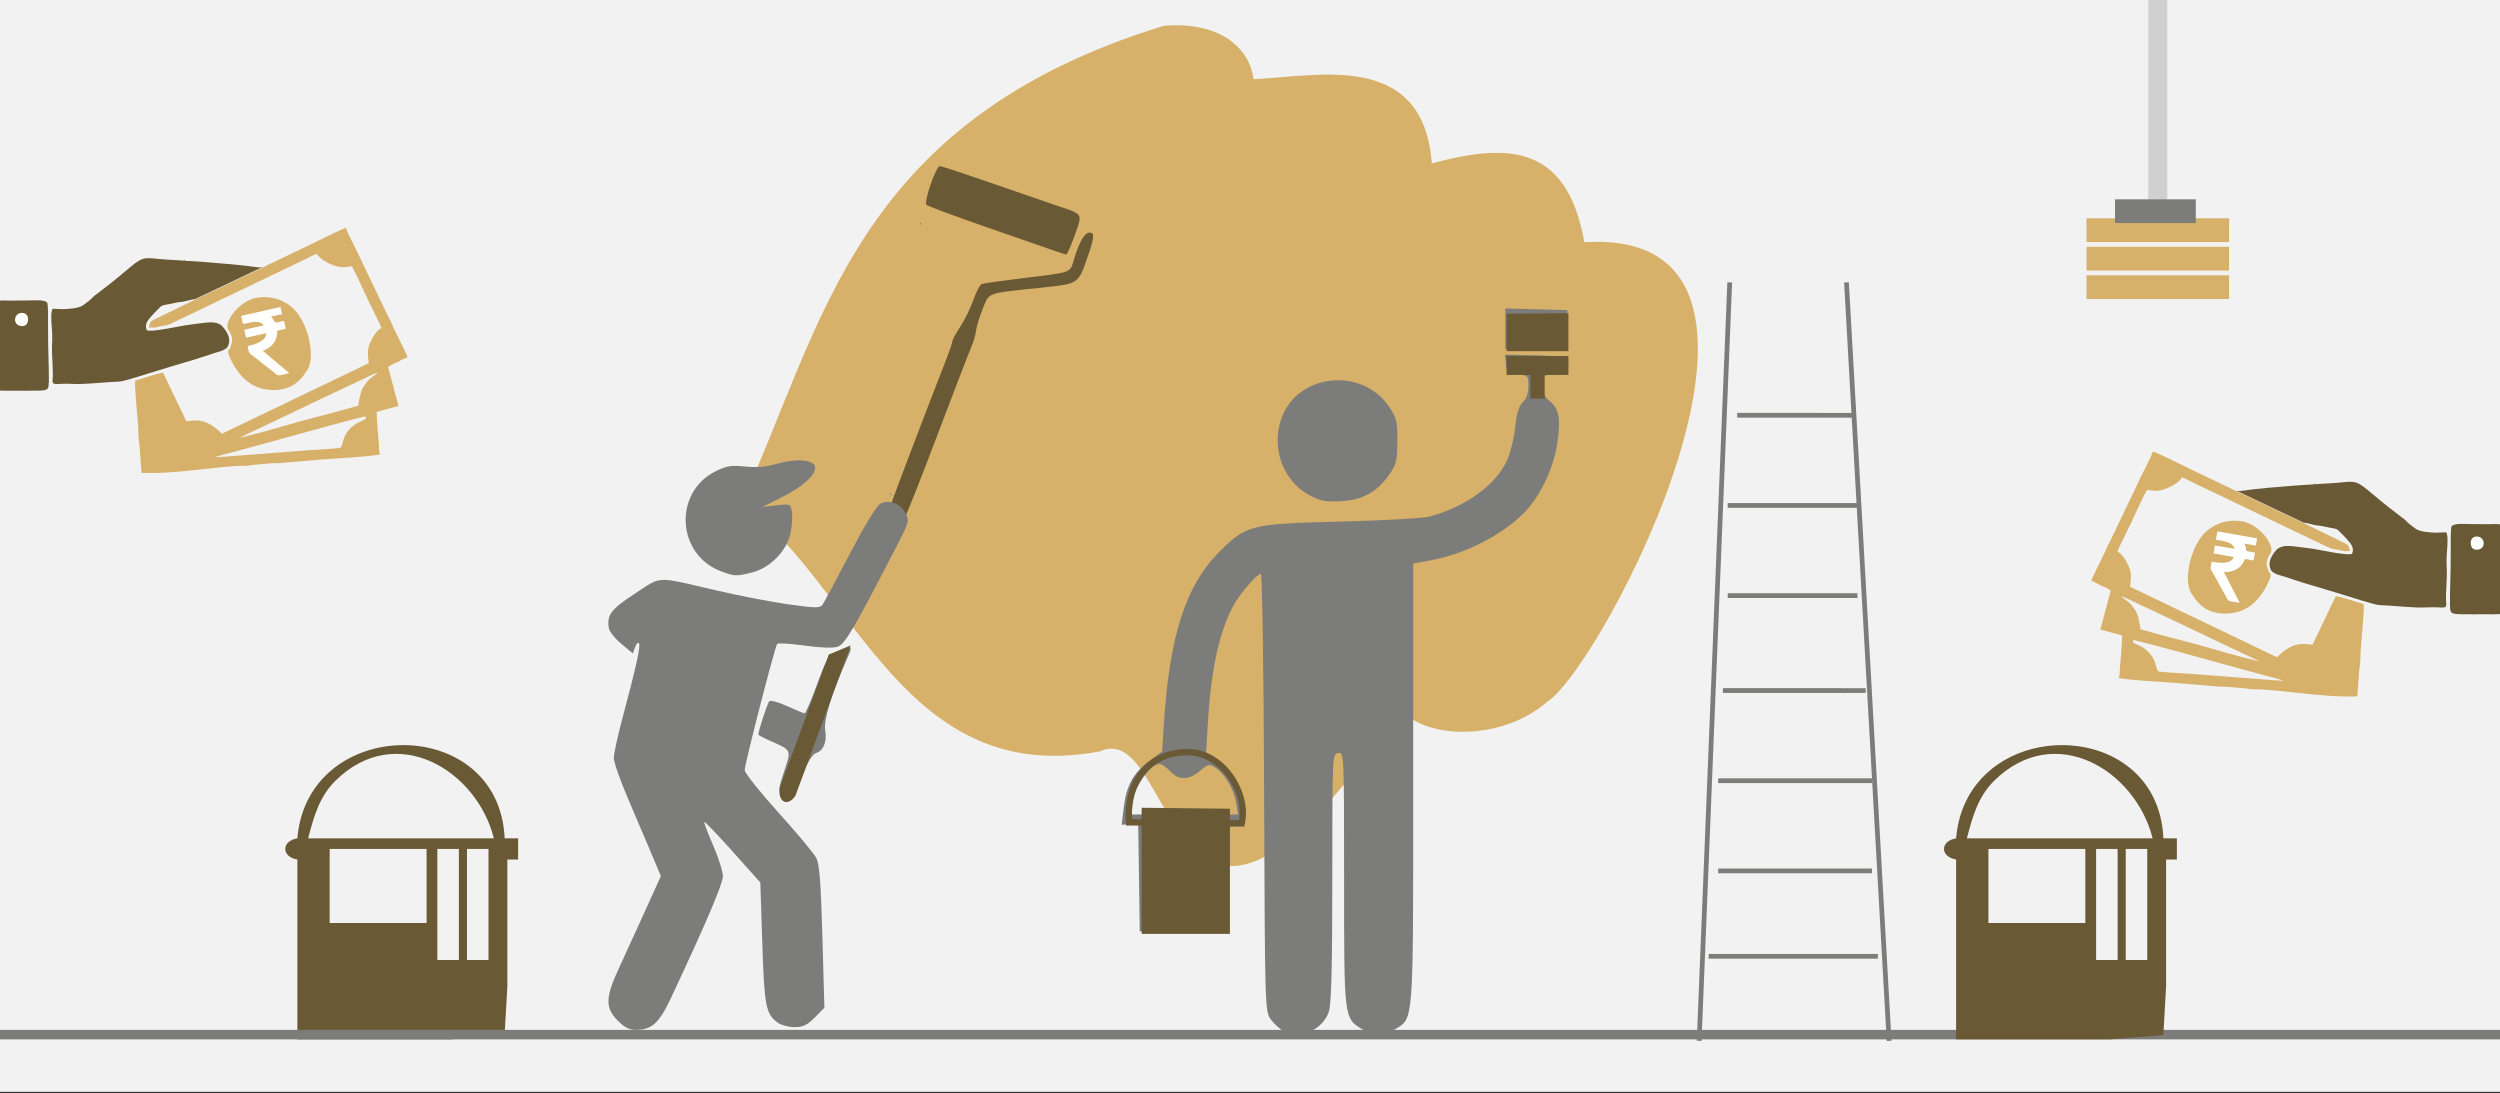
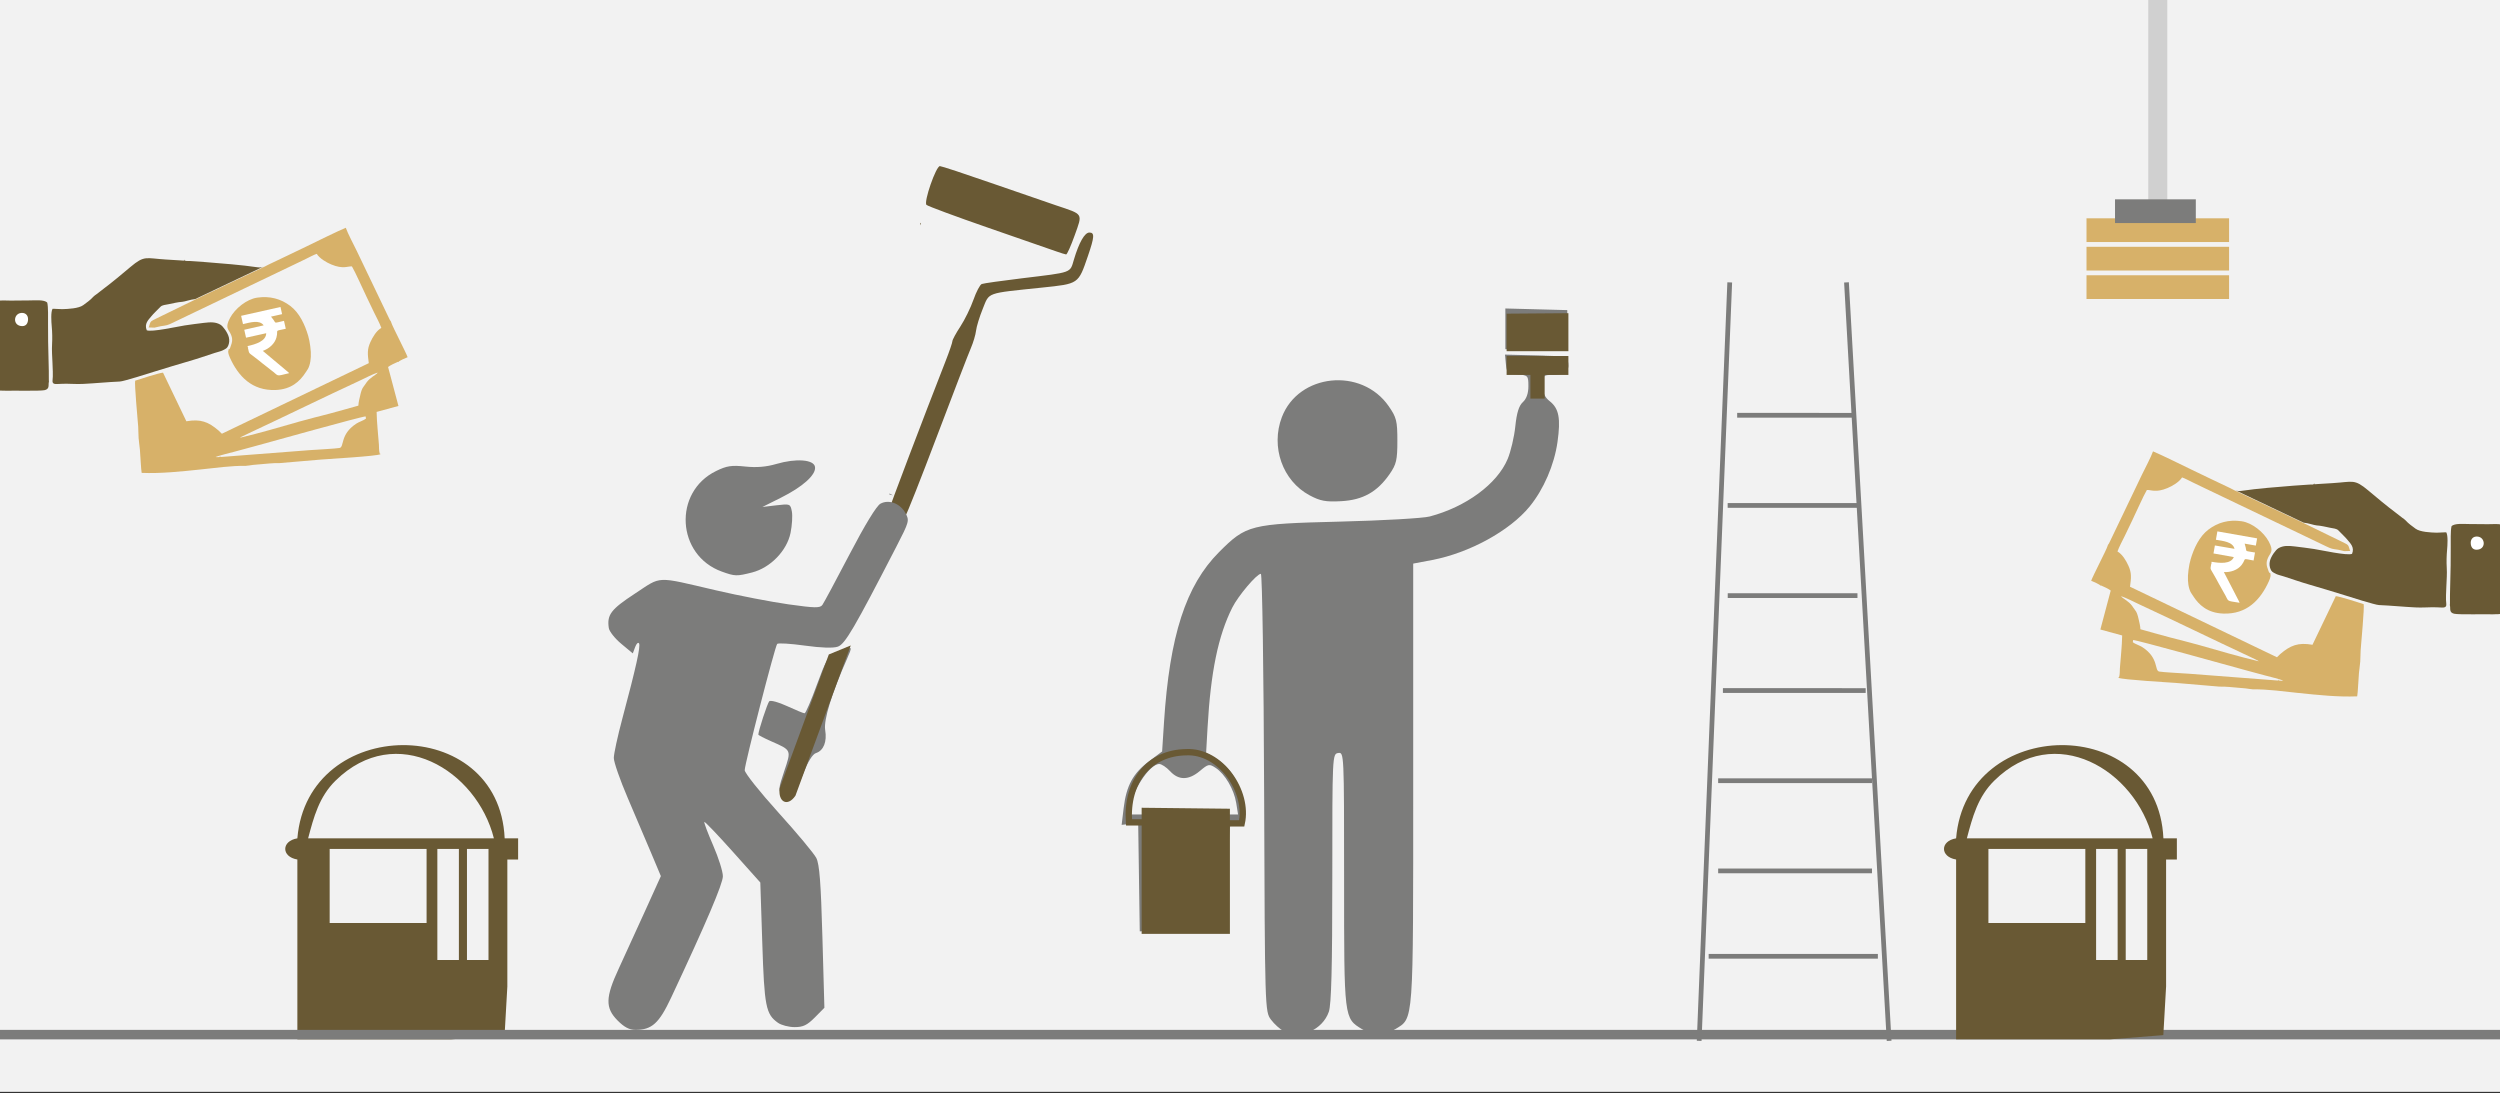
<svg xmlns="http://www.w3.org/2000/svg" width="526" height="230" overflow="hidden">
  <rect width="100%" height="100%" fill="#333333" stroke="none" />
  <defs>
    <clipPath id="clip0">
      <rect x="0" y="0" width="526" height="230" />
    </clipPath>
    <clipPath id="clip1">
      <rect x="156" y="4" width="202" height="179" />
    </clipPath>
    <clipPath id="clip2">
-       <rect x="156" y="4" width="202" height="179" />
-     </clipPath>
+       </clipPath>
    <clipPath id="clip3">
      <rect x="156" y="4" width="202" height="179" />
    </clipPath>
  </defs>
  <g clip-path="url(#clip0)">
    <rect x="0" y="0" width="526" height="229.667" fill="#FFFFFF" />
    <rect x="0" y="0" width="526" height="229.667" fill="#F2F2F2" />
    <g clip-path="url(#clip1)">
      <g clip-path="url(#clip2)">
        <g clip-path="url(#clip3)">
          <path d="M429.203 622.448C446.38 584.574 452.848 542.313 517.422 522.323 528.041 521.296 535.357 526.07 536.328 533.528 549.428 533.011 571.908 527.283 573.69 551.237 588.467 547.309 601.934 546.378 605.644 567.835 658.023 564.557 609.224 657.339 597.943 664.457 587.869 673.327 571.327 672.126 567.134 665.859 517.689 739.086 520.563 667.296 504.119 674.96 463.434 682.595 453.321 641.32 429.203 622.448Z" fill="#D7B169" transform="matrix(1.004 0 0 1 -274.73 -516.868)" />
        </g>
      </g>
    </g>
    <path d="M62.565 176.387C59.163 176.944 59.163 180.282 62.565 180.84L62.565 218.682 94.851 218.682 106.164 217.79 106.746 207.553 106.746 180.84 109.013 180.84 109.013 176.387 106.181 176.387C105.01 150.025 64.72 150.443 62.565 176.387M103.914 176.387 64.83 176.387C66.013 171.907 67.14 167.645 70.599 164.246 83.37 151.699 100.317 162.05 103.914 176.387M89.754 178.612 89.754 194.196 69.362 194.196 69.362 178.612 89.754 178.612M96.551 178.612 96.551 201.987 92.019 201.987 92.019 178.612 96.551 178.612M102.781 178.612 102.781 201.987 98.251 201.987 98.251 178.612 102.781 178.612" fill="#695934" fill-rule="evenodd" />
    <path d="M361.5 183.234 393.867 183.235" stroke="#7C7C7B" stroke-miterlimit="8" fill-rule="evenodd" />
    <path d="M361.5 164.262 393.867 164.262" stroke="#7C7C7B" stroke-miterlimit="8" fill-rule="evenodd" />
    <path d="M362.5 145.289 392.541 145.29" stroke="#7C7C7B" stroke-miterlimit="8" fill-rule="evenodd" />
    <path d="M0 0 27.27 0" stroke="#7C7C7B" stroke-width="0.999" stroke-miterlimit="8" fill-rule="evenodd" transform="matrix(-1.001 0 0 1 390.81 125.318)" />
    <path d="M363.5 106.346 390.81 106.346" stroke="#7C7C7B" stroke-miterlimit="8" fill-rule="evenodd" />
    <path d="M365.5 87.373 390.14 87.374" stroke="#7C7C7B" stroke-miterlimit="8" fill-rule="evenodd" />
    <path d="M0 0 6.425 159.58" stroke="#7C7C7B" stroke-width="0.999" stroke-miterlimit="8" fill-rule="evenodd" transform="matrix(-1.001 0 0 1 363.935 59.414)" />
    <path d="M388.5 59.414 397.473 218.994" stroke="#7C7C7B" stroke-miterlimit="8" fill-rule="evenodd" />
    <path d="M359.5 201.208 395.104 201.209" stroke="#7C7C7B" stroke-miterlimit="8" fill-rule="evenodd" />
    <path d="M0 217.685 526 217.685" stroke="#7C7C7B" stroke-width="2" stroke-miterlimit="8" fill="none" fill-rule="evenodd" />
    <rect x="452" y="0" width="4" height="47.931" fill="#D0D0D0" />
    <rect x="439" y="45.933" width="30" height="4.993" fill="#D7B169" />
    <rect x="439" y="51.925" width="30" height="4.993" fill="#D7B169" />
    <rect x="445" y="41.939" width="17" height="4.993" fill="#7C7C7B" />
    <rect x="439" y="57.916" width="30" height="4.993" fill="#D7B169" />
    <path d="M442.014 123.165C442.593 123.394 443.685 123.922 444.097 124.252L441.917 132.452 446.504 133.703C446.466 135.951 446.198 138.302 446.028 140.57 445.988 141.12 446.033 141.806 445.885 142.346 445.744 142.855 445.837 142.185 445.69 142.601 446.536 143.026 456.546 143.586 458.294 143.728L466.971 144.467C468.259 144.424 469.637 144.6 470.945 144.704 471.44 144.741 471.966 144.787 472.471 144.837 472.863 144.876 473.754 145.042 474.017 145.038 477.004 144.989 480.523 145.48 483.514 145.793 487.658 146.226 491.928 146.678 495.952 146.513 496.092 145.88 496.225 142.637 496.32 141.653 496.399 140.839 496.525 140.022 496.594 139.204 496.663 138.383 496.619 137.651 496.68 136.811 496.779 135.469 497.5 127.721 497.317 127.116 496.302 126.77 492.28 125.491 491.455 125.426L486.544 135.661C483.522 135.118 481.859 135.814 479.768 137.612L479.071 138.285 448.156 123.449C448.419 121.513 448.499 120.524 447.825 119.037 447.331 117.945 446.566 116.646 445.514 116.029 445.857 115.065 446.606 113.67 447.064 112.732 447.594 111.645 448.082 110.588 448.608 109.517 449.364 107.973 450.982 104.286 451.701 103.097 452.617 103.033 453.54 103.727 456.045 102.687 457.076 102.259 458.507 101.416 459.104 100.449 459.674 100.626 460.726 101.2 461.297 101.473 462.036 101.828 462.737 102.161 463.462 102.516L485.123 112.883C486.578 113.574 488.005 114.269 489.453 114.961 490.568 115.493 490.632 115.47 491.918 115.659 492.286 115.715 493.097 115.947 493.258 115.964 493.26 115.964 494.443 115.929 494.474 115.923 494.513 115.778 494.47 115.97 494.397 115.716 494.045 114.504 494.137 114.7 492.731 113.978L484.544 109.991 470.061 103.128 470.061 103.128C469.815 103.011 469.556 102.858 469.221 102.695 466.502 101.389 463.814 100.145 461.133 98.829 459.394 97.975 454.531 95.596 452.994 94.967 452.634 96.04 451.23 98.711 450.647 99.912L444.171 113.428C444.07 113.635 443.987 113.805 443.888 114.013 443.779 114.237 443.701 114.456 443.531 114.601L443.37 115.044C443.197 115.667 440.332 121.186 439.981 122.196 440.272 122.311 441.908 122.993 441.93 123.234L442.014 123.165Z" fill="#D7B169" fill-rule="evenodd" />
    <path d="M484.679 109.966C485.665 110.056 486.887 110.506 487.37 110.538 488.365 110.605 489.359 110.859 490.338 111.056 490.893 111.168 491.624 111.204 491.988 111.589 492.658 112.299 493.41 112.959 493.966 113.651 494.503 114.319 495.449 115.158 494.869 116.528 493.864 116.959 488.36 115.739 486.874 115.507 485.53 115.298 484.18 115.137 482.835 114.971 481.42 114.798 480.36 114.773 479.372 115.354 478.793 115.695 477.816 117.064 477.591 118.035 477.442 118.673 477.521 119.265 477.72 119.74 477.965 120.331 478.211 120.409 478.921 120.771 479.223 120.926 480.101 121.147 480.543 121.287 482.339 121.862 484.014 122.463 485.874 122.997 488.338 123.71 490.732 124.44 493.178 125.194 494.4 125.572 499.679 127.269 500.546 127.306 503.121 127.414 505.644 127.676 508.21 127.801 509.521 127.864 510.585 127.782 511.825 127.763 512.461 127.753 513.119 127.815 513.742 127.826 514.207 127.834 514.782 127.834 514.699 127.078 514.568 126.184 514.672 124.276 514.716 123.328 514.773 122.025 514.871 120.706 514.798 119.466 514.725 118.239 514.756 116.931 514.868 115.67 514.956 114.72 515.088 112.654 514.697 112.01 514.527 111.968 513.088 112.086 512.674 112.077 511.447 112.048 509.181 111.944 508.229 111.232 507.496 110.682 506.744 110.176 506.161 109.512 505.95 109.272 505.702 109.131 505.423 108.926 504.92 108.549 504.469 108.17 503.971 107.801 502.224 106.503 499.988 104.628 498.307 103.213 495.318 100.699 495.093 101.385 490.825 101.645L487.721 101.837C487.588 101.846 487.302 101.881 487.188 101.877 486.749 101.862 487.008 101.984 486.904 101.65 486.787 102.076 486.572 101.916 485.94 101.954L482.585 102.184C478.893 102.49 475.158 102.754 471.496 103.291 470.944 103.371 470.595 103.277 470.226 103.102L470.226 103.102 484.679 109.966Z" fill="#695934" fill-rule="evenodd" />
    <path d="M477.795 120.657C477.378 120.508 477.409 120.424 477.264 120.056 476.829 118.944 476.749 118.298 477.221 117.29 477.686 116.297 478.469 116.031 477.344 113.928 476.291 111.958 473.841 109.99 471.641 109.67 468.95 109.276 466.637 109.923 464.671 111.408 462.742 112.866 461.606 115.328 460.91 117.673 460.547 118.895 460.27 120.897 460.346 122.119 460.385 122.767 460.462 123.347 460.644 123.919 460.879 124.659 461.041 124.786 461.456 125.429 462.618 127.234 464.43 128.975 467.772 129.097 472.731 129.277 475.601 126.213 477.369 122.302 478.176 120.515 477.332 120.688 477.795 120.657Z" fill="#D7B169" fill-rule="evenodd" />
    <path d="M524.678 129.241C525.213 129.243 525.951 129.237 526.386 129.117 526.987 128.955 527.008 128.333 527.073 127.663 527.194 126.447 527.101 125.237 527.058 124.084 526.97 121.692 527.211 119.266 527.145 116.89 527.126 116.208 527.031 115.803 527.162 115.082L527.1 114.933C526.901 113.974 527.242 112.011 527.005 110.984 526.786 110.024 524.873 110.306 523.439 110.291 522.087 110.279 520.77 110.26 519.423 110.256 518.382 110.255 516.419 110.055 515.803 110.72 515.565 111.692 515.652 113.885 515.637 114.938 515.619 116.327 515.63 117.596 515.618 118.959 515.594 121.689 515.44 124.412 515.471 127.117 515.4 127.153 515.5 127.57 515.507 127.687 515.542 128.254 515.397 128.919 516.375 129.135 517.347 129.348 523.034 129.194 524.591 129.254L524.678 129.241Z" fill="#695934" fill-rule="evenodd" />
    <path d="M448.804 134.665 448.747 135.131C449.209 135.5 450.177 135.79 450.771 136.177 454.292 138.472 453.239 141.11 454.321 141.301 455.149 141.446 459.291 141.658 460.578 141.753L479.191 143.181C479.536 143.117 479.329 143.325 479.449 142.916 479.454 142.942 479.468 143.016 479.472 143.032 479.545 143.232 479.49 143.091 479.547 143.195 479.847 143.218 480.148 143.255 480.376 143.18 479.223 142.763 477.732 142.431 476.498 142.097 475.184 141.739 473.848 141.382 472.535 141.026 469.171 140.114 449.358 134.578 448.804 134.665Z" fill="#F2F2F2" fill-rule="evenodd" />
    <path d="M450.344 132.392C452.378 132.952 454.394 133.542 456.455 134.083 458.568 134.638 460.658 135.141 462.745 135.733 466.799 136.883 471.118 138.163 475.233 139.134 475.178 139.076 475.177 139.069 475.068 138.993L473.473 138.223C465.663 134.58 457.867 130.752 450.023 127.119 448.891 126.595 447.47 125.835 446.299 125.439 446.383 125.593 446.311 125.505 446.455 125.658 446.684 125.902 447.907 126.531 448.6 127.481 448.805 127.764 448.973 128.059 449.188 128.314 449.614 128.818 449.787 129.494 449.946 130.194 450.094 130.84 450.324 131.708 450.344 132.392Z" fill="#F2F2F2" fill-rule="evenodd" />
    <path d="M466.226 113.563C467.7 113.822 469.793 113.982 470.142 115.476L466.013 114.764 465.716 116.446 469.995 117.211C469.344 118.738 467.048 118.502 465.329 118.199 465.291 118.598 465.16 118.434 465.545 118.516 465.097 118.491 465.45 118.471 465.255 118.596 465.023 119.908 464.987 119.478 465.771 120.88 466.126 121.509 466.499 122.137 466.826 122.782L467.887 124.676C469.113 126.704 468.126 126.321 471.209 126.824 471.147 126.593 470.964 126.285 470.841 126.048L467.904 120.366C469.3 120.448 470.806 119.938 471.631 118.871 472.758 117.417 471.525 117.469 474.154 117.932L474.451 116.249C472.254 115.862 472.706 116.124 472.498 115.205 472.423 114.881 472.337 114.681 472.274 114.379L474.626 114.793 474.899 113.273 466.537 111.801 466.226 113.563Z" fill="#FFFFFF" fill-rule="evenodd" />
    <path d="M520.993 112.889C520.241 112.938 519.717 113.548 519.862 114.533 519.978 115.295 520.443 115.788 521.394 115.635 523.189 115.344 522.848 112.771 520.993 112.889Z" fill="#FFFFFF" fill-rule="evenodd" />
    <path d="M2.167 29.675C2.776 29.8 3.942 30.131 4.404 30.384L3.684 38.838 8.413 39.275C8.766 41.495 8.911 43.857 9.137 46.12 9.194 46.668 9.357 47.337 9.305 47.894 9.255 48.419 9.23 47.744 9.158 48.179 10.063 48.451 20.004 47.266 21.748 47.103L30.41 46.326C31.669 46.061 33.055 45.996 34.359 45.871 34.853 45.821 35.378 45.776 35.883 45.737 36.275 45.708 37.181 45.717 37.439 45.667 40.367 45.101 43.913 44.974 46.909 44.763 51.06 44.471 55.337 44.177 59.266 43.316 59.293 42.668 58.861 39.452 58.784 38.466 58.72 37.651 58.702 36.824 58.627 36.007 58.553 35.187 58.383 34.473 58.297 33.635 58.161 32.296 57.525 24.54 57.239 23.976 56.182 23.811 52.004 23.249 51.182 23.328L48.129 34.26C45.063 34.249 43.548 35.223 41.805 37.356L41.236 38.14 8.256 28.889C8.179 26.937 8.086 25.949 7.165 24.602 6.49 23.612 5.512 22.465 4.37 22.04 4.54 21.032 5.034 19.528 5.322 18.524 5.654 17.362 5.951 16.236 6.282 15.09 6.757 13.439 7.708 9.527 8.209 8.231 9.099 8.009 10.127 8.533 12.409 7.074 13.349 6.474 14.61 5.396 15.029 4.34 15.62 4.415 16.755 4.798 17.364 4.967 18.152 5.189 18.899 5.396 19.674 5.62L42.776 12.073C44.327 12.501 45.851 12.938 47.396 13.369 48.584 13.7 48.643 13.665 49.941 13.629 50.312 13.62 51.15 13.709 51.311 13.697 51.313 13.697 52.47 13.457 52.5 13.446 52.513 13.296 52.504 13.493 52.389 13.255 51.832 12.123 51.956 12.3 50.448 11.833L41.705 9.326 26.27 5.078 26.27 5.078C26.008 5.006 25.727 4.899 25.369 4.798 22.468 3.982 19.608 3.223 16.744 2.392 14.884 1.853 9.69 0.353 8.068 0 7.901 1.119 6.984 3.993 6.619 5.278L2.597 19.711C2.534 19.933 2.482 20.114 2.421 20.336 2.353 20.576 2.314 20.805 2.172 20.977L2.09 21.442C2.029 22.085 0.17 28.017 0 29.073 0.306 29.136 2.034 29.524 2.097 29.757L2.167 29.675Z" fill="#D7B169" fill-rule="evenodd" transform="matrix(-0.986 0.174 0.174 0.985 80.706 46.517)" />
    <path d="M15.405 10.971C16.391 10.89 17.67 11.121 18.151 11.069 19.141 10.962 20.163 11.039 21.16 11.064 21.725 11.078 22.45 10.987 22.875 11.303 23.657 11.886 24.512 12.405 25.178 12.99 25.822 13.555 26.898 14.218 26.566 15.668 25.653 16.266 20.027 16.019 18.527 16.049 17.168 16.076 15.812 16.151 14.46 16.221 13.039 16.296 11.992 16.455 11.122 17.199 10.611 17.634 9.888 19.152 9.836 20.148 9.8 20.802 9.981 21.371 10.259 21.804 10.602 22.344 10.858 22.378 11.62 22.612 11.943 22.712 12.845 22.777 13.303 22.839 15.17 23.093 16.922 23.395 18.843 23.599 21.39 23.873 23.872 24.177 26.408 24.495 27.676 24.656 33.161 25.411 34.02 25.298 36.572 24.958 39.099 24.779 41.644 24.456 42.943 24.291 43.976 24.025 45.192 23.792 45.816 23.671 46.474 23.619 47.088 23.522 47.547 23.449 48.112 23.349 47.9 22.619 47.615 21.761 47.387 19.864 47.264 18.923 47.095 17.63 46.962 16.314 46.675 15.105 46.39 13.909 46.193 12.616 46.085 11.355 46.006 10.404 45.777 8.346 45.28 7.779 45.106 7.768 43.712 8.133 43.303 8.197 42.091 8.38 39.844 8.671 38.784 8.135 37.968 7.72 37.141 7.353 36.452 6.799 36.203 6.6 35.934 6.504 35.625 6.35 35.064 6.066 34.556 5.772 34.002 5.495 32.058 4.519 29.534 3.06 27.635 1.958 24.258 0 24.157 0.715 20.005 1.711L16.985 2.439C16.856 2.471 16.581 2.555 16.468 2.57 16.034 2.632 16.309 2.707 16.149 2.396 16.108 2.836 15.869 2.716 15.254 2.863L11.995 3.671C8.417 4.612 4.789 5.52 1.282 6.684 0.753 6.858 0.393 6.826 0 6.718L0 6.718 15.405 10.971Z" fill="#695934" fill-rule="evenodd" transform="matrix(-0.986 0.174 0.174 0.985 54.348 49.437)" />
    <path d="M17.268 9.82C16.832 9.745 16.848 9.657 16.642 9.32 16.021 8.299 15.83 7.677 16.119 6.603 16.403 5.544 17.128 5.146 15.656 3.271 14.278 1.513 11.527 0 9.308 0.066 6.593 0.145 4.432 1.183 2.756 2.986 1.112 4.757 0.422 7.379 0.144 9.808 0 11.075 0.076 13.095 0.362 14.285 0.514 14.916 0.69 15.475 0.967 16.006 1.327 16.694 1.509 16.791 2.029 17.352 3.485 18.929 5.569 20.329 8.877 19.87 13.785 19.187 16.076 15.671 17.135 11.514 17.619 9.614 16.818 9.93 17.268 9.82Z" fill="#D7B169" fill-rule="evenodd" transform="matrix(-0.986 0.174 0.174 0.985 63.27 60.94)" />
    <path d="M12.009 19.292C12.536 19.201 13.261 19.067 13.668 18.874 14.23 18.61 14.143 17.994 14.091 17.323 13.999 16.104 13.697 14.928 13.454 13.8 12.952 11.46 12.768 9.029 12.291 6.7 12.153 6.031 11.989 5.649 11.994 4.917L11.906 4.78C11.544 3.871 11.539 1.878 11.127 0.907 10.745 0 8.913 0.609 7.5 0.844 6.168 1.067 4.869 1.276 3.544 1.506 2.52 1.685 0.556 1.828 0.065 2.59 0 3.589 0.466 5.733 0.635 6.773 0.857 8.144 1.089 9.392 1.314 10.736 1.764 13.429 2.086 16.138 2.586 18.796 2.522 18.844 2.694 19.238 2.721 19.351 2.853 19.904 2.826 20.584 3.825 20.627 4.818 20.668 10.385 19.531 11.926 19.319L12.009 19.292Z" fill="#695934" fill-rule="evenodd" transform="matrix(-0.986 0.174 0.174 0.985 9.554 61.109)" />
    <path d="M0 0.181 0.025 0.65C0.543 0.934 1.545 1.051 2.196 1.33 6.057 2.98 5.481 5.76 6.578 5.76 7.417 5.76 11.527 5.25 12.809 5.121L31.362 3.299C31.69 3.177 31.522 3.417 31.57 2.993 31.579 3.018 31.606 3.088 31.613 3.104 31.719 3.288 31.64 3.159 31.715 3.252 32.013 3.222 32.316 3.206 32.527 3.093 31.321 2.882 29.796 2.814 28.525 2.699 27.17 2.574 25.795 2.454 24.442 2.332 20.975 2.017 0.529 0 0 0.181Z" fill="#F2F2F2" fill-rule="evenodd" transform="matrix(-0.986 0.174 0.174 0.985 76.907 87.437)" />
    <path d="M5.186 6.147C7.282 6.345 9.367 6.577 11.489 6.753 13.663 6.933 15.805 7.066 17.961 7.286 22.147 7.716 26.617 8.227 30.833 8.471 30.769 8.423 30.766 8.416 30.645 8.36L28.944 7.878C20.63 5.645 12.299 3.227 3.954 1.009 2.749 0.689 1.221 0.187 0 0 0.11 0.137 0.023 0.063 0.192 0.189 0.459 0.39 1.77 0.797 2.617 1.612 2.868 1.855 3.084 2.116 3.34 2.33 3.846 2.754 4.134 3.389 4.412 4.051 4.67 4.661 5.046 5.476 5.186 6.147Z" fill="#F2F2F2" fill-rule="evenodd" transform="matrix(-0.986 0.174 0.174 0.985 79.444 78.39)" />
    <path d="M51.125 68.193C52.586 67.865 54.579 67.208 55.477 68.452L51.392 69.383 51.768 71.05 56.011 70.109C56 71.769 53.789 72.435 52.087 72.817 52.205 73.199 52.021 73.099 52.408 73.026 51.986 73.175 52.304 73.021 52.171 73.211 52.464 74.512 52.265 74.129 53.53 75.121 54.1 75.565 54.687 76 55.237 76.47L56.947 77.809C58.861 79.208 57.803 79.235 60.841 78.513 60.695 78.324 60.407 78.109 60.203 77.938L55.299 73.826C56.619 73.364 57.812 72.314 58.162 71.011 58.64 69.236 57.522 69.758 60.127 69.174L59.752 67.507C57.575 67.996 58.093 68.064 57.547 67.295 57.352 67.025 57.196 66.873 57.021 66.619L59.351 66.096 59.016 64.588 50.732 66.448 51.125 68.193Z" fill="#FFFFFF" fill-rule="evenodd" />
    <path d="M1.141 0.438C0.41 0.616 0 1.308 0.315 2.253 0.561 2.984 1.104 3.388 2.012 3.073 3.727 2.475 2.945 0 1.141 0.438Z" fill="#FFFFFF" fill-rule="evenodd" transform="matrix(-0.986 0.174 0.174 0.985 5.799 65.21)" />
    <path d="M411.565 176.387C408.163 176.944 408.163 180.282 411.565 180.84L411.565 218.682 443.851 218.682 455.164 217.79 455.746 207.553 455.746 180.84 458.013 180.84 458.013 176.387 455.181 176.387C454.01 150.025 413.72 150.443 411.565 176.387M452.914 176.387 413.83 176.387C415.014 171.907 416.14 167.645 419.599 164.246 432.37 151.699 449.317 162.05 452.914 176.387M438.754 178.612 438.754 194.196 418.362 194.196 418.362 178.612 438.754 178.612M445.551 178.612 445.551 201.987 441.019 201.987 441.019 178.612 445.551 178.612M451.781 178.612 451.781 201.987 447.251 201.987 447.251 178.612 451.781 178.612" fill="#695934" fill-rule="evenodd" />
    <path d="M270.131 216.98C269.33 216.57 268.102 215.463 267.404 214.521 266.144 212.823 266.133 212.44 265.973 166.77 265.883 141.386 265.574 120.731 265.286 120.731 264.429 120.731 260.522 125.346 259.277 127.828 256.304 133.752 254.736 141.354 254.071 153.056L253.767 158.398 255.791 159.592C258.947 161.455 261.042 164.968 261.546 169.24 262.006 173.145 261.713 173.796 259.78 173.182 258.626 172.815 258.583 173.175 258.422 184.21L258.258 195.616 249.031 195.783 239.805 195.951 239.64 184.565 239.475 173.18 237.735 173.365 235.994 173.553 236.415 170.031C236.977 165.321 238.403 162.684 241.735 160.188L244.511 158.109 244.905 152.002C246.086 133.725 249.501 123.167 256.49 116.161 262.21 110.431 263.06 110.216 281.888 109.748 290.886 109.526 299.398 109.04 300.801 108.671 308.427 106.666 314.988 101.837 317.198 96.605 317.864 95.033 318.592 91.93 318.821 89.709 319.112 86.87 319.582 85.357 320.404 84.612 321.169 83.923 321.574 82.756 321.574 81.26 321.574 79.046 321.494 78.959 319.302 78.775 317.223 78.603 317.014 78.42 316.838 76.596L316.648 74.604 323.2 74.776C329.589 74.946 329.758 74.987 329.958 76.397 330.205 78.141 329.211 78.869 326.573 78.881 324.718 78.89 324.604 79.016 324.604 81.079 324.604 82.669 325.004 83.579 326.071 84.42 328 85.939 328.398 88.039 327.697 92.996 327.013 97.824 324.791 102.96 321.812 106.602 317.658 111.674 309.137 116.342 301.323 117.825L297.339 118.581 297.339 164.849C297.339 215.829 297.46 214.156 293.588 216.519 291.066 218.057 289.088 218.068 286.612 216.56 282.758 214.207 282.797 214.521 282.797 184.991 282.797 158.373 282.79 158.242 281.556 158.435 280.329 158.625 280.315 158.891 280.317 184.7 280.317 203.463 280.113 211.365 279.589 212.875 278.256 216.712 273.566 218.747 270.131 216.98ZM260.101 168.963C259.643 166.096 257.754 162.862 255.775 161.565 254.431 160.683 254.223 160.724 252.466 162.202 250.105 164.189 247.994 164.212 246.194 162.266 245.42 161.432 244.394 160.749 243.911 160.749 241.815 160.749 237.961 166.726 237.961 169.978L237.961 171.36 249.224 171.36 260.486 171.36ZM275.526 104.207C269.854 101.175 267.321 94.018 269.705 87.766 273.214 78.574 286.47 77.215 292.184 85.463 293.821 87.826 294.007 88.559 294.007 92.739 294.007 96.779 293.796 97.689 292.397 99.715 289.782 103.503 286.766 105.197 282.19 105.449 278.929 105.628 277.784 105.415 275.526 104.207ZM316.726 69.189 316.726 64.903 323.241 65.075 329.754 65.247 329.754 69.189 329.754 73.131 323.241 73.303 316.726 73.475Z" fill="#7C7C7B" fill-rule="evenodd" />
    <path d="M317.491 66.491 317.491 73.387 329.491 73.387 329.491 66.397Z" stroke="#695934" stroke-width="1" stroke-miterlimit="8" fill="#695934" fill-rule="evenodd" />
    <path d="M317.49 75.385 317.49 78.381 329.49 78.381 329.49 75.401Z" stroke="#695934" stroke-width="1" stroke-miterlimit="8" fill="#695934" fill-rule="evenodd" />
    <path d="M322.494 78.46 322.494 83.373 324.494 83.373 324.494 78.38Z" stroke="#695934" stroke-width="1" stroke-miterlimit="8" fill="#695934" fill-rule="evenodd" />
    <path d="M240.897 173.024 237.537 173.024C236.934 164.339 241.807 158.404 249.536 158.265 256.842 157.892 262.731 166.553 261.26 173.232L258.566 173.232" stroke="#695934" stroke-width="1.333" stroke-miterlimit="8" fill="none" fill-rule="evenodd" />
    <path d="M240.487 170.239 240.487 196.201 258.487 196.201 258.487 170.439Z" stroke="#695934" stroke-width="0.571" stroke-miterlimit="8" fill="#695934" fill-rule="evenodd" />
    <path d="M188.045 109.287 188.672 109.841 187.673 109.304ZM229.201 48.925C230.34 48.925 230.283 49.835 228.887 53.899 226.857 59.801 227.002 59.702 219.197 60.515 207.354 61.748 208.203 61.444 206.778 64.956 206.092 66.651 205.454 68.729 205.362 69.572 205.267 70.418 204.772 72.08 204.26 73.269 203.745 74.458 200.547 82.769 197.15 91.738 193.754 100.71 190.765 108.268 190.508 108.537 190.251 108.806 189.863 108.74 189.648 108.392 189.435 108.044 188.751 107.758 188.128 107.758 187.508 107.758 187 107.623 187 107.458 187 107.09 194.35 87.727 198.975 75.913 199.749 73.936 200.382 72.08 200.382 71.79 200.382 71.499 201.141 70.101 202.067 68.685 202.995 67.267 204.231 64.738 204.818 63.062 205.405 61.387 206.191 59.898 206.562 59.755 206.936 59.61 210.739 59.071 215.014 58.553 225.735 57.254 225.1 57.483 225.953 54.617 227.026 51.013 228.218 48.925 229.201 48.925ZM193.633 46.875 193.784 47.008 193.605 47.415ZM197.759 34.949C198.082 34.952 202.929 36.548 208.528 38.496 214.13 40.443 220.283 42.565 222.203 43.21 228.034 45.169 227.798 44.793 226.124 49.489 225.322 51.741 224.506 53.564 224.308 53.538 224.11 53.514 223.162 53.216 222.203 52.88 221.242 52.54 214.827 50.315 207.948 47.93 201.066 45.546 195.21 43.375 194.93 43.104 194.31 42.501 196.932 34.943 197.759 34.949Z" fill="#695934" fill-rule="evenodd" />
    <path d="M178.976 136.429C179.055 136.655 178.785 137.338 178.215 138.618 175.025 145.774 173.266 151.498 173.618 153.591 174.032 156.071 173.279 157.939 171.655 158.457 170.972 158.676 169.981 160.27 169.02 162.696 166.839 168.21 166.186 168.854 164.507 167.157 163.735 166.38 163.787 165.848 164.995 162.269 166.515 157.755 166.561 157.86 162.278 155.975 160.779 155.316 159.554 154.677 159.554 154.559 159.554 153.79 161.465 147.958 161.851 147.549 162.111 147.273 163.785 147.726 165.598 148.563 167.398 149.394 169.057 150.078 169.285 150.078 169.51 150.078 170.69 147.339 171.902 143.994 173.62 139.265 174.346 137.913 175.17 137.913 175.756 137.913 176.871 137.492 177.647 136.978 178.471 136.433 178.898 136.203 178.976 136.429ZM188.126 105.839C189.082 106.2 189.957 106.94 190.52 107.97 191.366 109.517 191.294 109.778 188.649 114.911 179.679 132.311 177.799 135.524 176.281 136.054 175.296 136.398 172.835 136.319 169.309 135.831 166.311 135.415 163.705 135.257 163.518 135.48 163.037 136.058 156.685 160.743 156.685 162.041 156.685 162.634 159.879 166.649 163.785 170.968 167.691 175.285 171.276 179.583 171.75 180.52 172.416 181.831 172.711 185.649 173.034 197.131L173.453 212.036 171.438 214.072C169.827 215.699 168.977 216.106 167.199 216.106 165.973 216.106 164.397 215.699 163.694 215.202 161.131 213.389 160.818 211.804 160.385 198.409L159.97 185.679 154.184 179.204C151.001 175.644 148.305 172.823 148.192 172.936 148.08 173.048 148.912 175.263 150.04 177.855 151.17 180.447 152.094 183.37 152.094 184.353 152.094 185.937 148.659 194 141.218 209.88 138.668 215.316 137.158 216.686 133.704 216.686 132.413 216.686 131.338 216.121 129.945 214.716 127.315 212.06 127.367 209.86 130.197 203.764 131.407 201.154 133.895 195.716 135.723 191.677L139.047 184.335 137.022 179.515C135.907 176.861 133.678 171.623 132.069 167.871 130.459 164.119 129.143 160.34 129.145 159.473 129.147 158.606 129.95 154.898 130.93 151.236 133.823 140.41 134.812 135.955 134.454 135.369 134.27 135.067 133.899 135.417 133.632 136.146L133.144 137.473 130.713 135.452C129.375 134.34 128.195 132.847 128.091 132.138 127.677 129.338 128.534 128.208 133.584 124.898 139.316 121.139 137.744 121.201 150.697 124.217 155.451 125.325 162.293 126.647 165.902 127.155 171.508 127.943 172.546 127.959 173.037 127.267 173.353 126.822 175.934 122.009 178.775 116.571 182.004 110.386 184.428 106.418 185.246 105.975 186.133 105.494 187.17 105.478 188.126 105.839ZM187.157 103.835 187.897 104.235 187.096 104.021ZM168.889 96.888C170.378 97.003 171.371 97.467 171.482 98.252 171.716 99.896 168.923 102.412 164.292 104.725L160.413 106.665 163.351 106.317C166.223 105.978 166.296 106.006 166.606 107.606 166.78 108.506 166.654 110.546 166.327 112.138 165.55 115.901 162.074 119.471 158.233 120.448 154.991 121.271 154.646 121.262 151.873 120.264 142.333 116.831 141.569 103.548 150.66 99.106 152.909 98.007 153.907 97.854 156.8 98.158 159.179 98.41 161.207 98.243 163.323 97.622 165.416 97.008 167.4 96.773 168.889 96.888Z" fill="#7C7C7B" fill-rule="evenodd" />
    <path d="M178.998 135.802 174.383 137.698 164.05 165.83C163.643 168.737 165.705 169.861 167.361 167.41Z" fill="#695934" fill-rule="evenodd" />
  </g>
</svg>